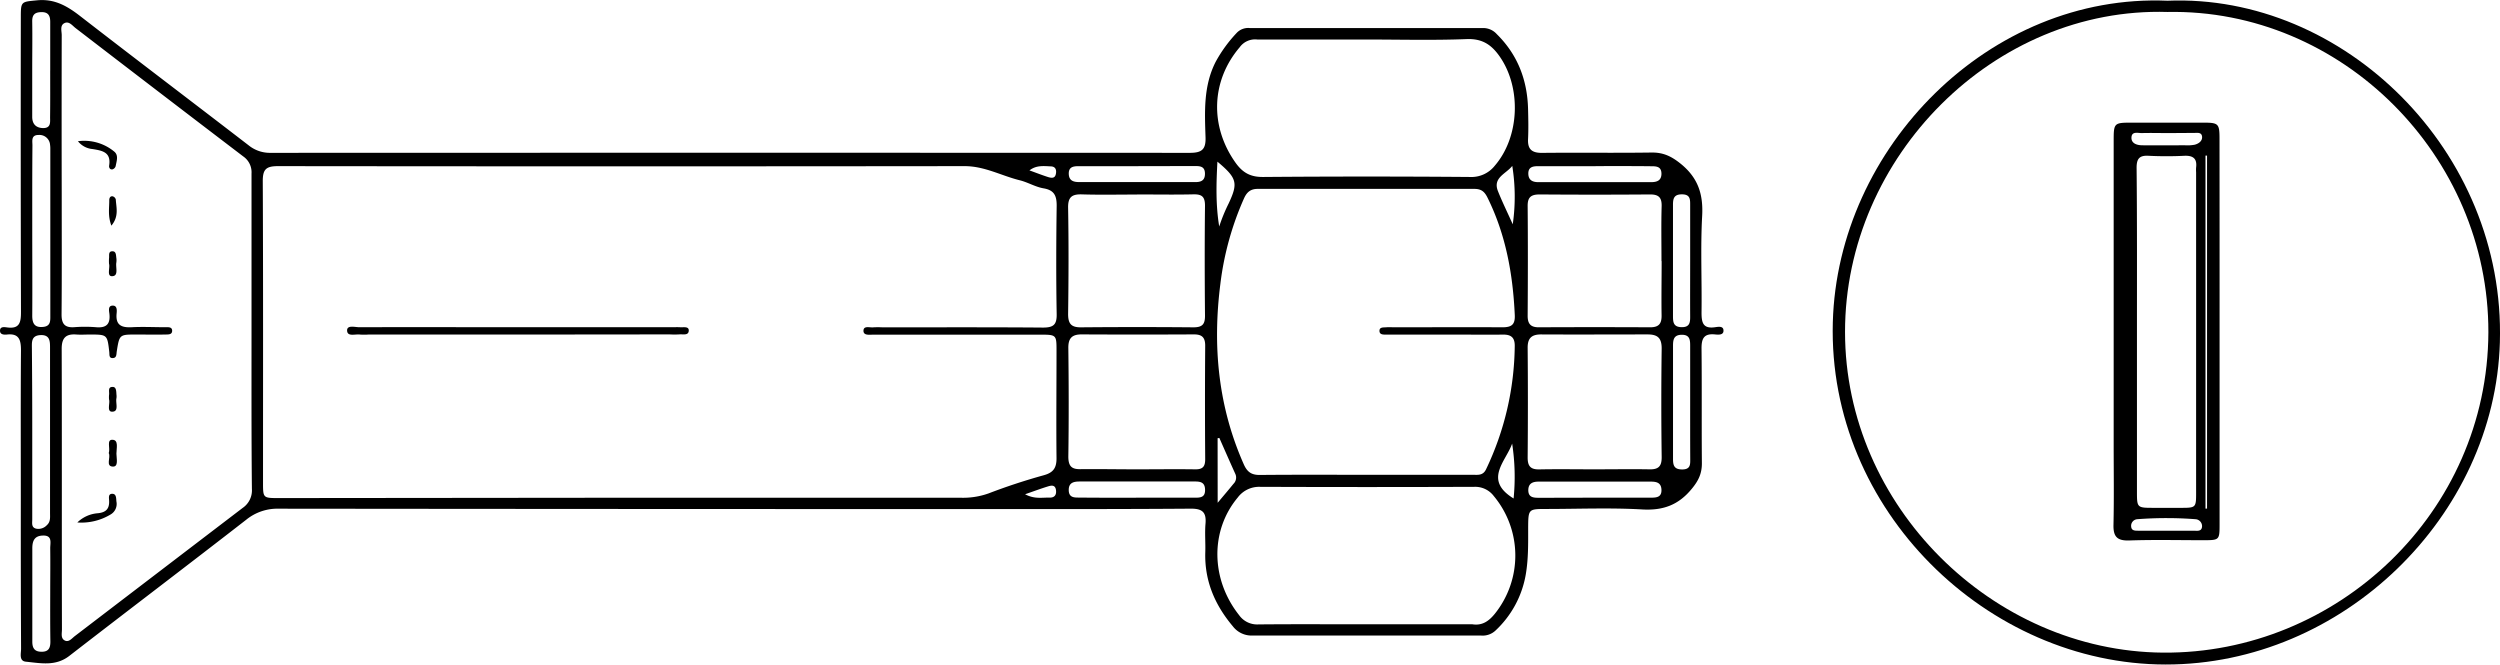
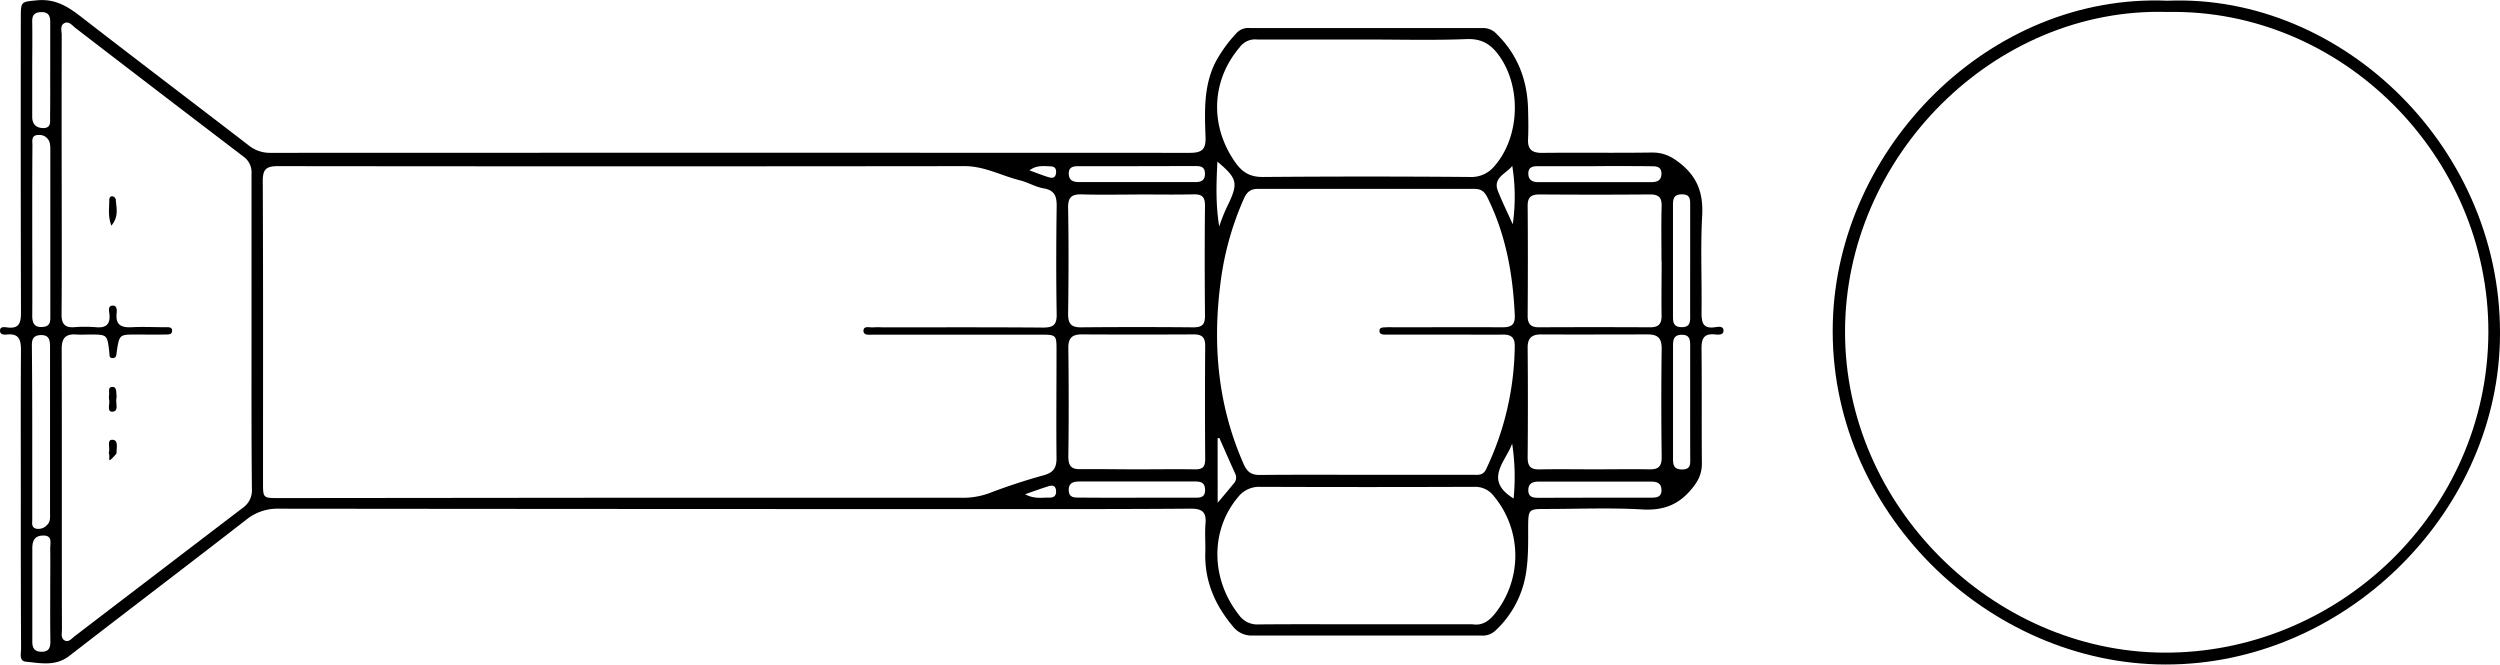
<svg xmlns="http://www.w3.org/2000/svg" id="Ebene_3" data-name="Ebene 3" viewBox="0 0 791.49 210.39">
  <g id="kpgCXu.tif">
    <path d="M43.16,383.78c0-15.63-.07-31.26.05-46.88,0-3.34-.61-5.45-4.51-5-.85.09-2.06,0-2.12-1.08-.1-1.56,1.38-1.29,2.23-1.18,4.06.55,4.41-1.7,4.4-5q-.12-46.68-.05-93.38c0-4.89.2-4.69,5.13-5.18,5.53-.54,9.55,1.8,13.67,5C79.67,244.8,97.54,258.33,115.3,272a10.69,10.69,0,0,0,6.94,2.37q145.47-.06,291,0c3.75,0,5.12-1,5-4.87-.27-8.16-.7-16.39,3.26-24.05a43.83,43.83,0,0,1,6.64-9.09,5,5,0,0,1,4.1-1.5q36.94,0,73.87,0a5.74,5.74,0,0,1,4.32,1.91c6.64,6.54,9.69,14.56,9.92,23.74.08,3.15.15,6.31,0,9.45-.18,3.3,1.21,4.45,4.46,4.42,11.62-.12,23.24.06,34.85-.11,3.68,0,6.23,1.3,9.07,3.6,5.43,4.42,7.11,9.59,6.74,16.44-.56,10.18-.06,20.41-.2,30.62,0,3.16.43,5.2,4.27,4.65,1-.13,2.72-.5,2.68,1.12,0,1.45-1.74,1.25-2.79,1.15-3.51-.32-4.19,1.45-4.16,4.56.13,12.09,0,24.19.11,36.29,0,3.25-1.11,5.5-3.17,8-4.2,5.14-9.06,6.95-15.71,6.57-10.07-.58-20.19-.16-30.3-.15-5.77,0-5.78,0-5.82,6,0,4.9.09,9.79-.75,14.69a31.58,31.58,0,0,1-9.69,17.89,5.94,5.94,0,0,1-4.5,1.49q-36.18,0-72.36,0a7.44,7.44,0,0,1-6.19-2.92c-5.72-6.79-9-14.42-8.73-23.44.1-3-.19-6.06.07-9.07.3-3.61-1-4.77-4.69-4.74-22.6.17-45.2.14-67.81.13q-110.43,0-220.86-.12a15.65,15.65,0,0,0-10.34,3.49c-18.59,14.45-37.36,28.67-56,43.1-4.36,3.39-9.09,2.31-13.76,1.85-2.24-.22-1.53-2.59-1.53-4.1Q43.13,407.59,43.16,383.78Zm189.9-.22H340.63a24.09,24.09,0,0,0,8.89-1.36c5.74-2.2,11.61-4.13,17.54-5.77,3-.83,4-2.32,4-5.33-.12-11.34,0-22.68,0-34,0-5.15,0-5.17-5.32-5.17-17.55,0-35.1,0-52.65,0-1.19,0-3.13.35-3.15-1.2,0-1.73,1.94-1,3.07-1.11a25.51,25.51,0,0,1,3,0c16.92,0,33.84-.07,50.75.07,3.27,0,4.41-.85,4.35-4.24-.2-11.47-.16-22.93,0-34.4,0-3.17-.82-4.88-4.19-5.45-2.56-.44-4.93-1.91-7.48-2.54-5.82-1.44-11.15-4.48-17.45-4.48q-108.71.13-217.42,0c-3.91,0-4.83,1.12-4.81,4.9.15,31.75.08,63.51.08,95.26,0,4.92,0,4.93,5,4.93ZM116.2,331.21c0-16.76,0-33.52,0-50.28a6.08,6.08,0,0,0-2.61-5.42Q87,255.25,60.52,234.89c-1.06-.81-2.09-2.31-3.56-1.58s-.85,2.5-.85,3.81q-.06,25.14,0,50.28c0,12.72.06,25.45-.05,38.17,0,2.92,1,4.2,4,4a43.13,43.13,0,0,1,6.82,0c3.31.32,4.7-.93,4.32-4.27-.11-.9-.45-2.41.86-2.55,1.65-.17,1.53,1.47,1.43,2.49-.36,3.71,1.57,4.51,4.81,4.34,3.53-.19,7.07,0,10.61,0,.84,0,2.09-.16,2.16,1,.08,1.45-1.32,1.28-2.25,1.31-3,.07-6.06,0-9.09,0-5.35,0-5.35,0-6.2,5.38-.13.86,0,2-1.19,2.07-1.33.11-1.08-1.08-1.17-1.9-.63-5.54-.63-5.54-6.18-5.55-1.39,0-2.78.1-4.16,0-3.35-.27-4.74,1-4.73,4.55.1,29.61,0,59.22.08,88.83,0,1.21-.44,2.77.86,3.47s2.28-.66,3.24-1.39q26.57-20.3,53.14-40.58a6.72,6.72,0,0,0,2.9-6C116.15,364.22,116.2,347.72,116.2,331.21ZM468.8,376.3q17,0,34.08,0c1.57,0,3.18.3,4.16-1.72a92.39,92.39,0,0,0,9.09-38.95c.07-2.87-1.21-3.77-3.86-3.72-4.67.08-9.34,0-14,0-7.58,0-15.15,0-22.73,0-.93,0-2.32.13-2.23-1.31.07-1.11,1.31-.93,2.16-1s1.77,0,2.65,0c11.37,0,22.73-.07,34.09,0,2.9,0,4.07-.81,3.93-3.87-.59-12.92-2.81-25.41-8.62-37.15-1-2.06-2.09-2.8-4.23-2.8q-34.26,0-68.54,0c-2.22,0-3.41,1-4.29,2.92a94.24,94.24,0,0,0-7.52,27.12c-2.51,19.73-.73,38.82,7.41,57.17,1.1,2.48,2.5,3.39,5.14,3.36C446.59,376.24,457.7,376.3,468.8,376.3Zm.2,47.33H502a4.68,4.68,0,0,1,.75,0c3.14.49,5.24-1.06,7.1-3.36a29.44,29.44,0,0,0-.35-37.24,7.38,7.38,0,0,0-6.17-2.92q-33.88.13-67.79,0a8.46,8.46,0,0,0-7.12,3.4c-8.74,10.47-8.55,25.89.46,37.24a7,7,0,0,0,6.08,2.92C446.27,423.56,457.63,423.63,469,423.63Zm.08-185.14H435a2.41,2.41,0,0,1-.38,0,6,6,0,0,0-5.55,2.43c-9.08,10.63-9.54,25-1.35,36.55,2.29,3.22,4.75,4.57,8.75,4.54q32.75-.27,65.5,0a9.42,9.42,0,0,0,7.83-3.55c7.86-9.1,8.48-24.58,1.63-34.5-2.65-3.83-5.57-5.8-10.56-5.6C490.3,238.78,479.69,238.49,469.08,238.49ZM396.36,374.57c6.18,0,12.36-.09,18.54,0,2.49.05,3.25-.88,3.23-3.31q-.13-17.93,0-35.86c0-2.64-1.06-3.56-3.59-3.55q-17.78.09-35.55,0c-3,0-4.23,1.18-4.19,4.31.14,11.45.17,22.9,0,34.35,0,3.27,1.19,4.12,4.19,4C384.76,374.46,390.57,374.57,396.36,374.57Zm145,0c5.8,0,11.61-.1,17.41,0,2.92.07,3.92-1,3.88-3.95q-.23-17.18,0-34.36c0-3.41-1.43-4.41-4.5-4.4-11.22,0-22.45.06-33.67,0-3,0-4.29,1.16-4.26,4.26q.15,17.37,0,34.74c0,2.79,1,3.79,3.75,3.73C529.81,374.47,535.61,374.57,541.41,374.57Zm-144.82-87c-5.81,0-11.62.13-17.42-.05-3.17-.09-4.45.82-4.39,4.25.2,11.21.16,22.42,0,33.62,0,3.11,1,4.25,4.1,4.22q17.81-.16,35.59,0c2.85,0,3.68-1,3.65-3.76-.11-11.58-.13-23.17,0-34.76,0-2.93-1.06-3.65-3.77-3.58C408.45,287.65,402.52,287.54,396.59,287.54Zm166.05,21.1c0-5.8-.12-11.6.05-17.39.08-2.84-1-3.76-3.73-3.74q-17.43.14-34.85,0c-2.71,0-3.87.81-3.84,3.67.1,11.59.08,23.18,0,34.78,0,2.56,1,3.63,3.56,3.61q17.61-.09,35.23,0c2.84,0,3.68-1.22,3.61-3.91C562.53,320,562.64,314.31,562.64,308.64ZM46.78,362.92q0,13.8,0,27.58c0,1.08-.32,2.44,1.18,2.84a3.64,3.64,0,0,0,3.45-1.1c1.21-1.08,1-2.49,1-3.86q0-26.07,0-52.14c0-2.08.07-4.3-3-4.17s-2.74,2.35-2.74,4.41Q46.79,349.7,46.78,362.92Zm0-64.5c0,9.18.06,18.37,0,27.55,0,2.62.92,3.79,3.53,3.5,2.35-.26,2.19-2,2.19-3.69q0-26.23,0-52.47a9.37,9.37,0,0,0-.08-1.5,3.37,3.37,0,0,0-3.64-3.1c-2.42,0-1.94,1.88-1.94,3.29C46.76,280.8,46.78,289.61,46.78,298.42Zm524.89,54.93c0-5.91,0-11.82,0-17.73,0-1.85,0-3.64-2.59-3.65s-2.84,1.52-2.84,3.5c0,11.95,0,23.89,0,35.83,0,2.09.41,3.3,2.89,3.31,2.77,0,2.56-1.73,2.56-3.54C571.66,365.16,571.67,359.26,571.67,353.35Zm-175,30.2c6.06,0,12.12,0,18.18,0,1.76,0,3.3-.08,3.24-2.53-.05-2.29-1.38-2.61-3.24-2.6q-18.18,0-36.37,0c-1.94,0-3.61.32-3.55,2.8s2,2.28,3.56,2.29C384.54,383.58,390.6,383.55,396.66,383.55Zm175-75.17c0-5.79,0-11.58,0-17.37,0-1.85.09-3.51-2.63-3.5-2.55,0-2.82,1.4-2.81,3.39q0,17.55,0,35.1c0,1.9.09,3.51,2.7,3.56s2.76-1.5,2.74-3.44C571.64,320.21,571.67,314.29,571.67,308.38Zm-30.5,75.16c6,0,12.08,0,18.11,0,1.69,0,3.41-.11,3.3-2.54-.1-2.25-1.63-2.54-3.41-2.54q-17.73,0-35.47,0c-1.91,0-3.24.57-3.28,2.68,0,2.38,1.69,2.44,3.4,2.44Q532.49,383.57,541.17,383.54Zm-488.7,30c0-4.65.06-9.31,0-14,0-1.7.78-4.15-2.4-4-2.67.09-3.28,1.8-3.27,4.11,0,9.82,0,19.64,0,29.46,0,2.26.85,3.25,3.09,3.21s2.64-1.44,2.63-3.28C52.44,423.85,52.46,418.69,52.47,413.52Zm0-165.21h0c0-5.15,0-10.3,0-15.45,0-2-.68-3.11-2.84-3.06s-2.9.94-2.86,3c.08,5,0,10.05,0,15.08s0,10,0,15.07c0,2.3,1.21,3.52,3.48,3.56,2.57,0,2.16-2,2.18-3.52C52.49,258.11,52.46,253.21,52.46,248.31Zm344.33,30.26c-6.17,0-12.34,0-18.52,0-1.67,0-3.44.07-3.34,2.5.09,2.25,1.7,2.54,3.44,2.54,12.23,0,24.45,0,36.67,0,2,0,3.07-.69,3-2.83s-1.56-2.25-3.14-2.25Zm144.94,0H523.58c-1.62,0-3.16.21-3.15,2.32s1.34,2.75,3.25,2.74c11.85,0,23.7,0,35.55,0,1.79,0,3.32-.4,3.35-2.64,0-2.47-1.82-2.39-3.45-2.4C553.33,278.54,547.53,278.57,541.73,278.57ZM422,277.16c-.38,7.09-.55,13.77.57,20.53a53,53,0,0,1,3-7.32C428.58,283.93,428.25,282.4,422,277.16Zm.08,108c2.14-2.56,3.6-4.26,5-6a2.77,2.77,0,0,0,.6-3.12c-1.72-3.79-3.39-7.61-5.07-11.41l-.55.09ZM515.35,278.5c-1.94,2.53-6.26,3.68-4.53,8,1.27,3.2,2.79,6.29,4.68,10.49A61.52,61.52,0,0,0,515.35,278.5Zm.42,105.3a69.27,69.27,0,0,0-.46-17.38C513.29,372.14,506.16,377.9,515.77,383.8Zm-154.66-1.34c3,1.6,5.39,1,7.7,1.06,1.61.06,2.29-.84,2.08-2.39-.24-1.73-1.49-1.48-2.58-1.14C366.17,380.65,364.07,381.43,361.11,382.46Zm1.38-102.53c2,.71,3.94,1.48,5.94,2.12,1,.3,2.11.47,2.41-.93.27-1.23,0-2.39-1.52-2.46C367,278.56,364.67,278.23,362.49,279.93Z" transform="translate(-36.57 -225.98)" />
    <path d="M722.8,226.21c55.68-2.29,107,47.51,105.22,108.15-1.6,55.17-49.84,102.07-105.85,102-56.26-.05-106.94-48.77-105.34-108.31C618.32,272.69,666.46,223.82,722.8,226.21Zm0,3.56c-54.72-1.7-102.13,45.7-102.1,101.3,0,55.17,46.78,101.11,100.68,101.53,55,.44,102.77-44.21,103-101.41C824.52,275.32,777.92,228.68,722.75,229.77Z" transform="translate(-36.57 -225.98)" />
-     <path d="M200.5,331.9H153.18a19.49,19.49,0,0,1-2.65,0c-1.48-.22-4.05.79-4.07-1.32,0-1.77,2.51-1,3.87-1,18.18-.06,36.35,0,54.52,0h44.3c.88,0,1.77-.05,2.65,0,1.06.1,2.83-.37,2.83,1,0,1.74-1.87,1.15-3,1.27a27.61,27.61,0,0,1-3,0Z" transform="translate(-36.57 -225.98)" />
-     <path d="M61.05,391.39a10.43,10.43,0,0,1,6.48-2.92c2.45-.24,3.68-1.28,3.59-3.83,0-.89-.43-2.39,1.08-2.32,1.24.06,1.13,1.47,1.23,2.44a3.85,3.85,0,0,1-1.91,4.14A17.88,17.88,0,0,1,61.05,391.39Z" transform="translate(-36.57 -225.98)" />
-     <path d="M61.25,270.69A14.9,14.9,0,0,1,72.77,274c1.4,1.18.71,3,.41,4.6a1.51,1.51,0,0,1-1,1c-.8.15-1.15-.58-1.06-1.17.69-4.28-2.13-4.76-5.31-5.27A6.58,6.58,0,0,1,61.25,270.69Z" transform="translate(-36.57 -225.98)" />
    <path d="M71.83,297.42c-1.16-3.12-.64-5.62-.67-8.08,0-.65.3-1.32,1.07-1.21a1.42,1.42,0,0,1,1,1C73.38,291.73,74.28,294.5,71.83,297.42Z" transform="translate(-36.57 -225.98)" />
-     <path d="M71,369.43c.55-1.52-.76-4.25,1.13-4.22,2.11,0,1.28,2.8,1.3,4.4s.72,4.18-1.15,4.09C69.92,373.59,71.71,370.81,71,369.43Z" transform="translate(-36.57 -225.98)" />
-     <path d="M71.09,309.51a12.4,12.4,0,0,1,0-1.77c.13-.87-.34-2.29,1.19-2.2,1.06.06,1,1.23,1.12,2.09a5.25,5.25,0,0,1,0,1.48c-.28,1.57.84,4.31-1.39,4.31C70.31,313.43,71.47,310.69,71.09,309.51Z" transform="translate(-36.57 -225.98)" />
+     <path d="M71,369.43c.55-1.52-.76-4.25,1.13-4.22,2.11,0,1.28,2.8,1.3,4.4C69.92,373.59,71.71,370.81,71,369.43Z" transform="translate(-36.57 -225.98)" />
    <path d="M71.09,352.43a8.62,8.62,0,0,1,0-1.38c.19-1-.53-2.61,1.18-2.57,1.15,0,1.1,1.45,1.17,2.43a4.21,4.21,0,0,1,0,1.12c-.36,1.53.92,4.28-1.37,4.29C70.28,356.33,71.49,353.61,71.09,352.43Z" transform="translate(-36.57 -225.98)" />
-     <path d="M739.28,331.13q0,30.4,0,60.82c0,5-.06,5.05-5.07,5.06-7.82,0-15.65-.19-23.47.08-3.82.13-5.13-1.12-5.05-4.91.19-8.56.06-17.12.06-25.69V270.91c0-6.09,0-6.1,6-6.1q11.18,0,22.34,0c4.86,0,5.17.31,5.17,5.12Q739.29,300.53,739.28,331.13Zm-26.16-.59q0,25.5,0,51c0,5.22,0,5.22,5.41,5.22h8.32c5,0,5,0,5-5V280.52a10.87,10.87,0,0,1,0-1.51c.35-2.81-.93-3.81-3.68-3.71a113.07,113.07,0,0,1-11.35,0c-3-.18-3.83,1-3.81,3.89C713.18,296.29,713.12,313.42,713.12,330.54Zm22.19-55.3h-.49V387h.49Zm-12.63-7.13c-2.64,0-5.28-.07-7.91,0-1.25.05-3.23-.66-3.38,1.3s1.68,2.56,3.43,2.57c4.52.05,9,0,13.57,0a12.37,12.37,0,0,0,3-.18c1.27-.32,2.48-1.18,2.35-2.56-.16-1.56-1.72-1.14-2.76-1.17C728.21,268.07,725.45,268.11,722.68,268.11ZM722.39,394c2.89,0,5.79,0,8.68,0,1,0,2.53.35,2.66-1.3a2.21,2.21,0,0,0-2.06-2.34,121,121,0,0,0-18.46,0,2.1,2.1,0,0,0-1.91,2.42c.14,1.33,1.42,1.21,2.4,1.22C716.59,394,719.49,394,722.39,394Z" transform="translate(-36.57 -225.98)" />
  </g>
</svg>